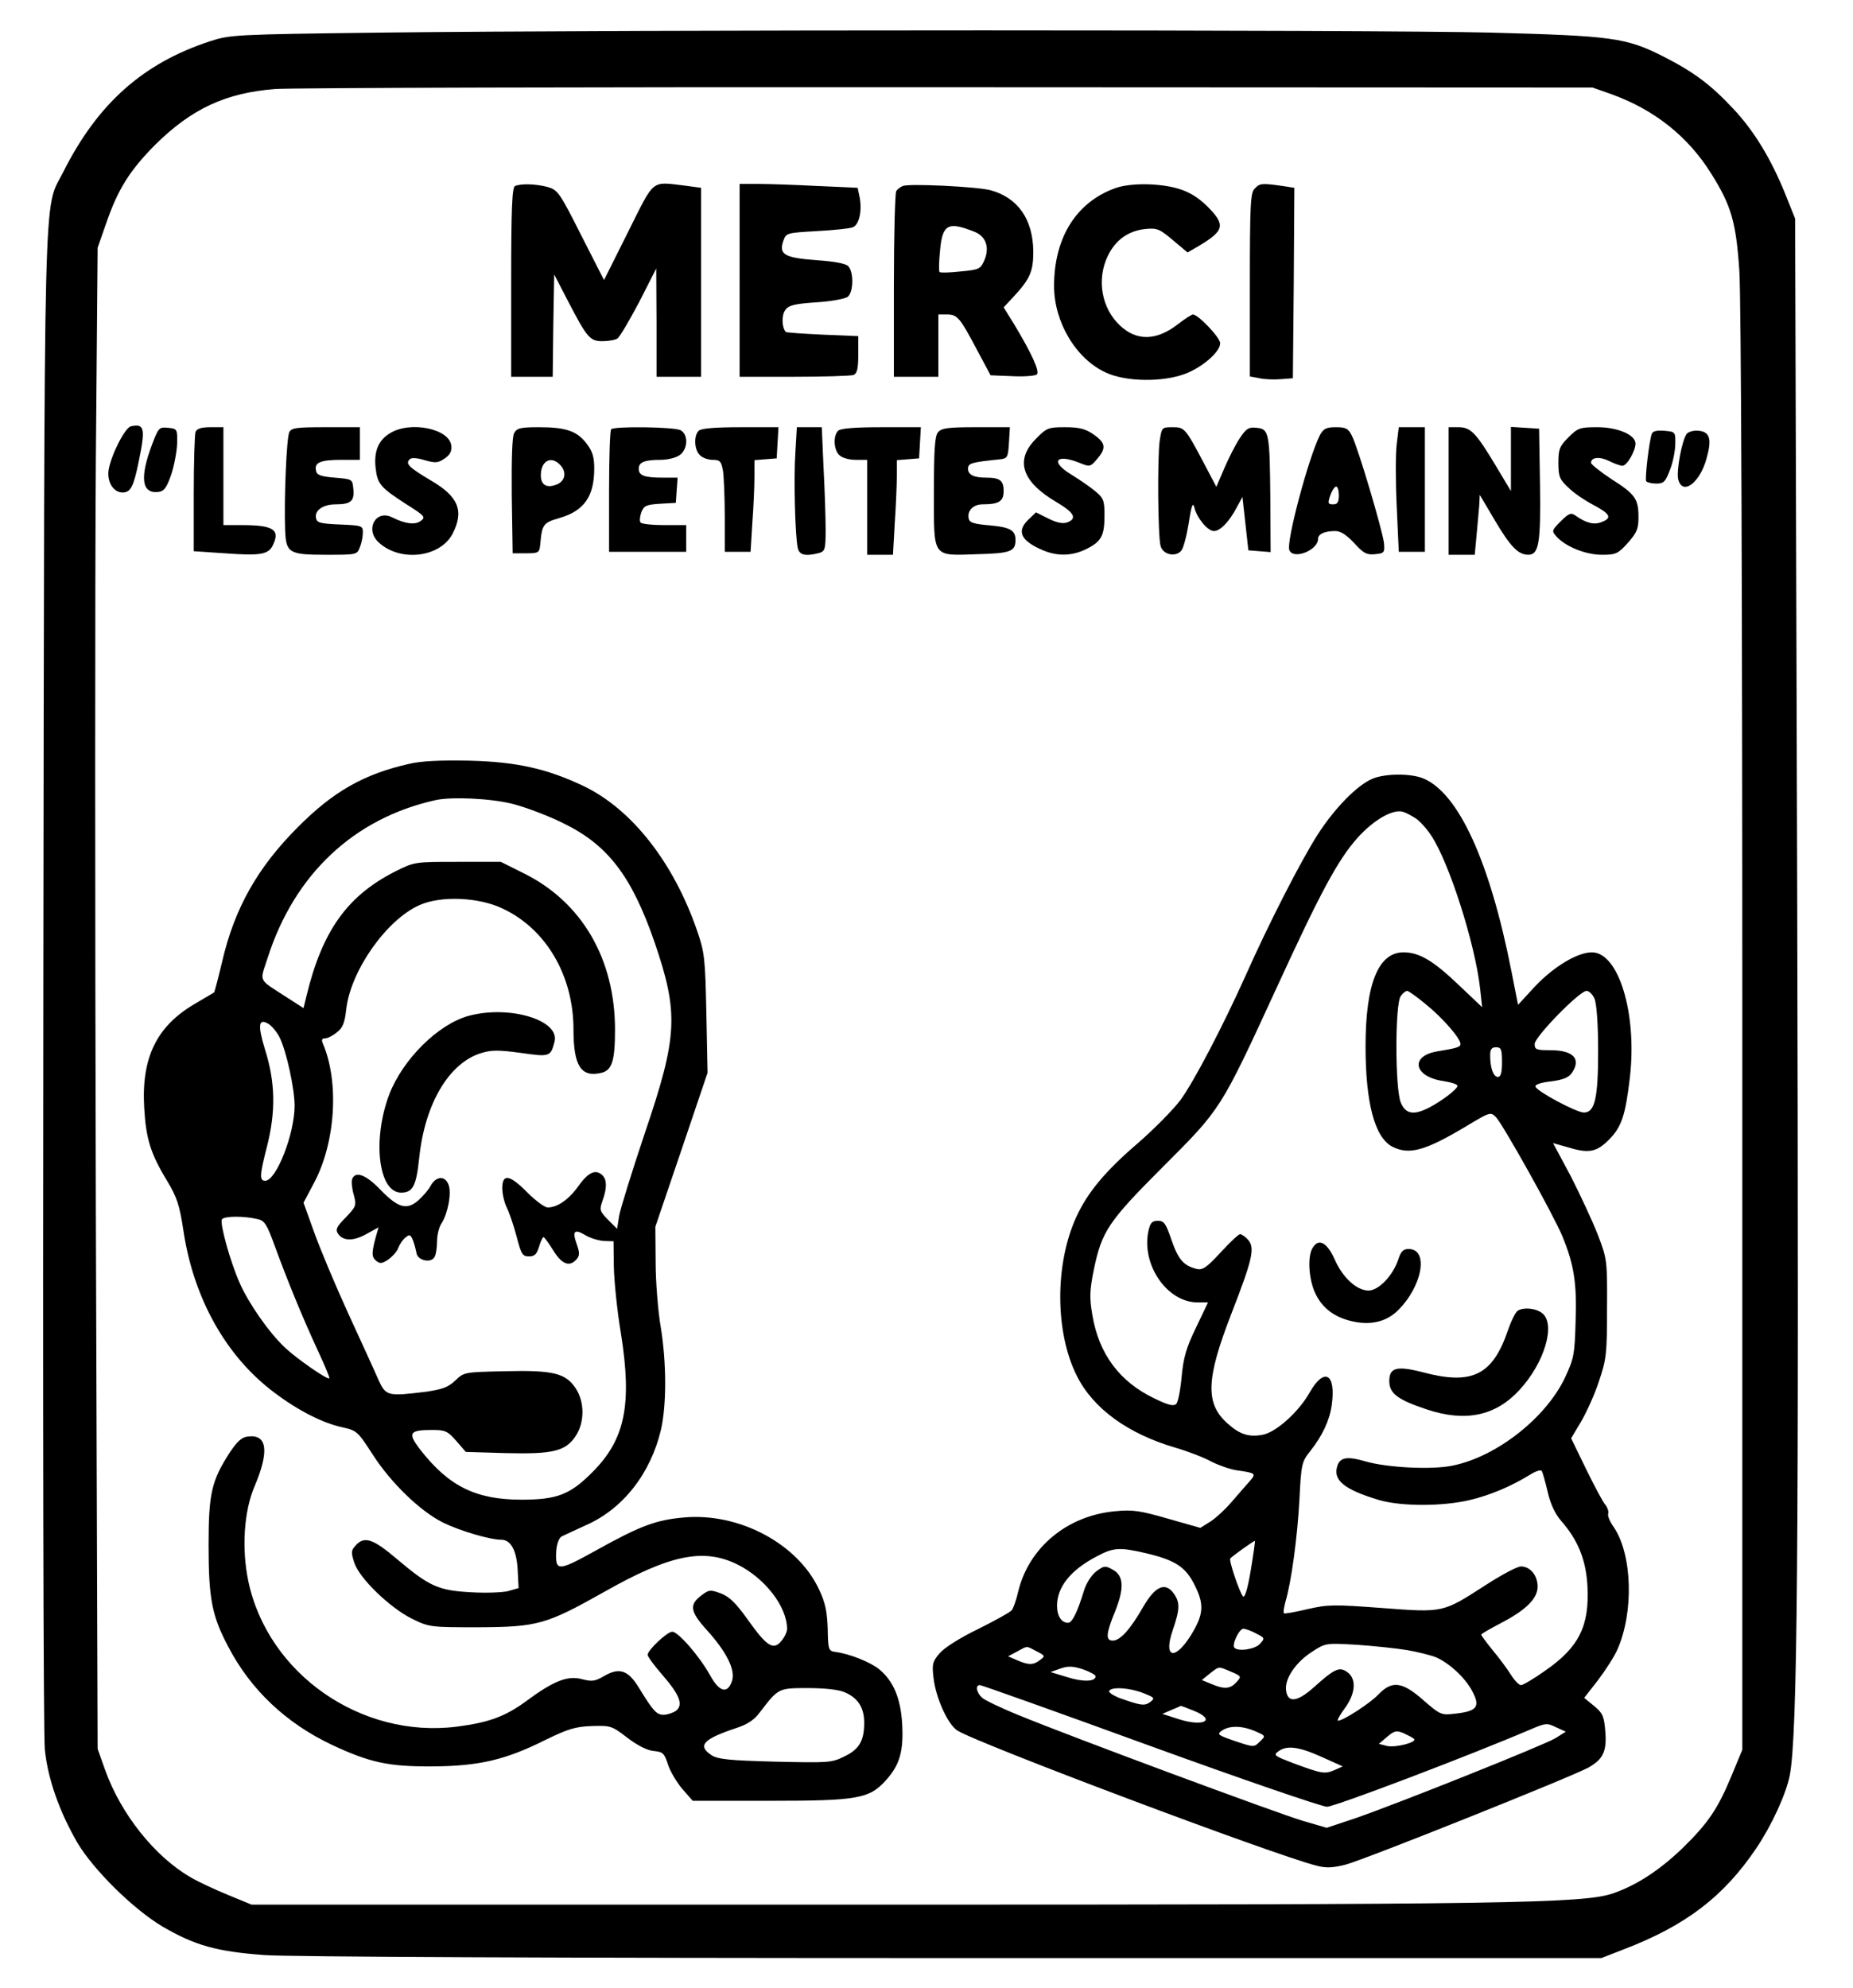
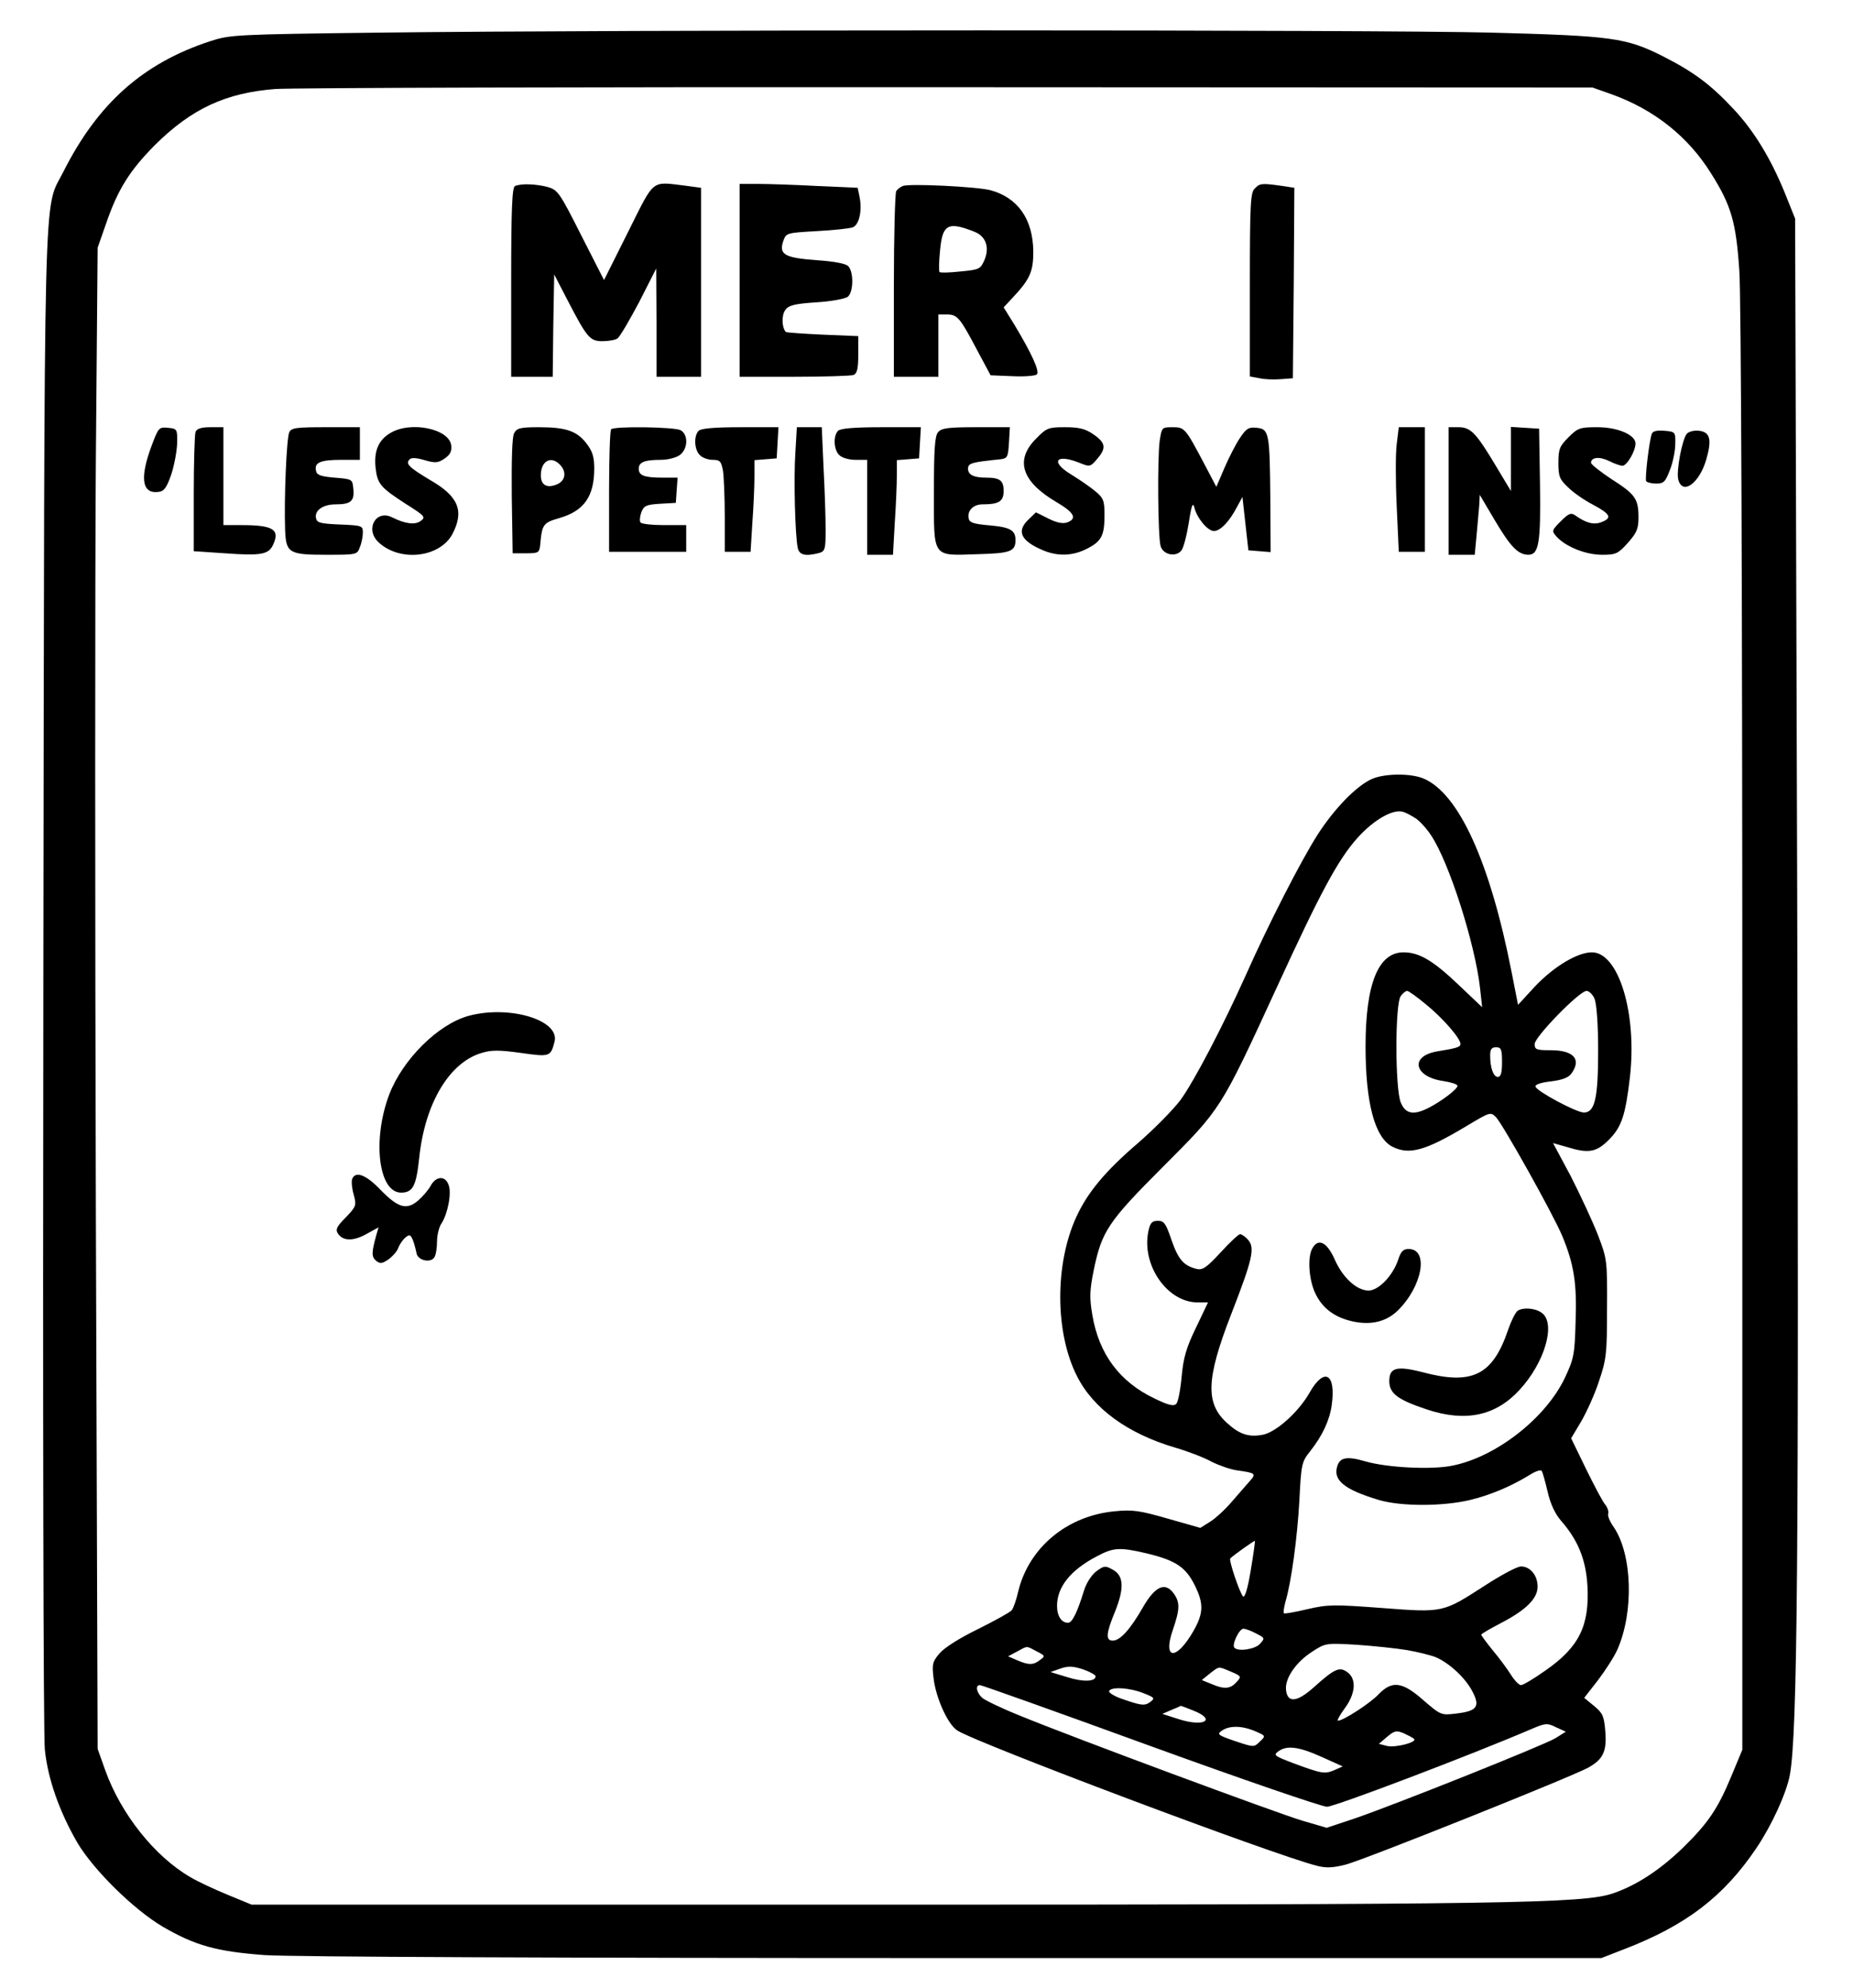
<svg xmlns="http://www.w3.org/2000/svg" version="1.0" width="468pt" height="502pt" viewBox="0 0 624 670" preserveAspectRatio="xMidYMid meet">
  <g transform="translate(0,670) scale(0.1,-0.1)" fill="#000000" stroke="none">
    <path d="M1275 6590 c-486 -6 -502 -7 -570 -29 -226 -74 -379 -210 -495 -441 -68 -135 -63 50 -67 -2722 -2 -1439 0 -2545 5 -2595 10 -99 49 -209 109 -313 54 -92 190 -226 288 -284 110 -64 182 -84 344 -96 83 -6 992 -10 2321 -10 l2185 0 77 30 c208 80 335 177 445 340 52 77 101 184 113 246 26 139 31 735 25 2978 l-7 2269 -34 85 c-48 118 -105 212 -176 287 -75 80 -131 122 -235 175 -125 63 -171 69 -578 80 -390 10 -2937 10 -3750 0z m4155 -208 c144 -52 258 -143 335 -267 68 -108 84 -164 95 -328 6 -86 10 -1101 10 -2564 l0 -2421 -37 -89 c-46 -111 -79 -159 -165 -243 -77 -74 -155 -125 -234 -152 -100 -34 -354 -38 -2499 -38 l-2090 0 -80 33 c-44 18 -102 45 -127 60 -120 70 -233 212 -286 359 l-26 73 -6 1815 c-3 998 -3 2137 0 2530 l6 715 28 80 c40 117 80 180 165 266 124 123 239 176 406 189 55 4 1076 7 2270 6 l2170 -1 65 -23z" />
    <path d="M1733 6073 c-10 -4 -13 -78 -13 -324 l0 -319 70 0 70 0 2 173 3 172 44 -85 c67 -129 76 -140 119 -140 20 0 43 4 50 9 8 5 40 60 73 122 l58 114 1 -182 0 -183 75 0 75 0 0 319 0 318 -52 7 c-118 14 -103 26 -194 -156 l-81 -162 -77 151 c-73 145 -79 153 -114 163 -39 10 -88 12 -109 3z" />
    <path d="M2490 5755 l0 -325 184 0 c101 0 191 3 200 6 12 5 16 21 16 69 l0 62 -120 5 c-66 3 -122 7 -124 9 -14 14 -15 57 -2 74 11 16 31 21 105 26 50 3 98 12 106 19 19 16 20 84 1 103 -9 9 -48 16 -107 20 -107 8 -127 19 -112 64 10 28 10 28 114 34 57 3 112 9 121 13 21 9 31 54 23 99 l-7 34 -135 6 c-75 4 -165 7 -200 7 l-63 0 0 -325z" />
    <path d="M3040 6073 c-8 -3 -18 -11 -22 -17 -4 -6 -8 -149 -8 -318 l0 -308 75 0 75 0 0 105 0 105 29 0 c35 0 44 -11 101 -119 l46 -86 73 -3 c41 -2 78 1 83 6 10 10 -16 68 -76 168 l-36 58 29 31 c60 64 71 89 71 157 -1 109 -52 182 -145 207 -48 12 -274 23 -295 14z m241 -154 c39 -15 52 -52 35 -94 -14 -32 -17 -34 -81 -40 -36 -4 -68 -5 -71 -2 -3 3 -2 37 2 76 8 85 27 95 115 60z" />
-     <path d="M3757 6066 c-132 -47 -207 -167 -207 -330 0 -122 74 -246 175 -292 67 -31 190 -33 267 -4 58 22 118 74 118 103 0 19 -74 97 -92 97 -4 0 -28 -15 -52 -34 -72 -55 -138 -56 -194 -3 -62 58 -79 155 -41 234 26 54 68 84 125 91 41 4 49 1 94 -37 l50 -42 38 22 c87 52 91 71 28 134 -31 30 -60 48 -97 59 -64 19 -161 20 -212 2z" />
    <path d="M4226 6064 c-14 -13 -16 -57 -16 -324 l0 -309 33 -6 c18 -4 51 -5 72 -3 l40 3 3 321 2 321 -46 7 c-65 9 -71 8 -88 -10z" />
-     <path d="M438 5263 c-20 -5 -66 -95 -75 -147 -6 -40 16 -76 47 -76 27 0 37 19 54 102 24 115 20 131 -26 121z" />
    <path d="M510 5203 c-43 -113 -36 -169 22 -161 18 2 27 15 42 58 10 30 19 78 20 105 1 49 0 50 -31 53 -30 3 -32 0 -53 -55z" />
    <path d="M656 5244 c-3 -9 -6 -103 -6 -209 l0 -193 105 -7 c123 -9 148 -4 163 30 23 50 -1 65 -105 65 l-63 0 0 165 0 165 -44 0 c-31 0 -46 -5 -50 -16z" />
-     <path d="M972 5243 c-9 -17 -18 -223 -14 -330 3 -77 13 -83 138 -83 103 0 105 0 114 26 6 14 10 36 10 49 0 23 -3 24 -77 27 -68 3 -78 6 -81 22 -5 26 24 46 67 46 50 0 63 11 59 51 -3 34 -3 34 -63 39 -48 4 -61 9 -63 24 -6 27 15 36 86 36 l62 0 0 55 0 55 -115 0 c-99 0 -116 -2 -123 -17z" />
+     <path d="M972 5243 c-9 -17 -18 -223 -14 -330 3 -77 13 -83 138 -83 103 0 105 0 114 26 6 14 10 36 10 49 0 23 -3 24 -77 27 -68 3 -78 6 -81 22 -5 26 24 46 67 46 50 0 63 11 59 51 -3 34 -3 34 -63 39 -48 4 -61 9 -63 24 -6 27 15 36 86 36 l62 0 0 55 0 55 -115 0 c-99 0 -116 -2 -123 -17" />
    <path d="M1312 5240 c-40 -24 -55 -61 -49 -117 6 -54 16 -66 101 -121 65 -41 69 -45 51 -58 -19 -14 -52 -10 -96 12 -55 28 -93 -40 -46 -84 72 -67 206 -52 249 28 40 77 21 126 -72 180 -77 46 -87 57 -72 72 6 6 23 5 50 -3 35 -10 45 -10 67 5 19 13 25 24 23 44 -6 57 -138 84 -206 42z" />
    <path d="M1730 5240 c-7 -12 -9 -91 -8 -212 l3 -193 45 0 c43 0 45 2 48 30 6 68 10 73 65 89 83 24 117 73 117 167 0 39 -6 58 -26 84 -32 42 -69 55 -160 55 -63 0 -75 -3 -84 -20z m154 -106 c23 -23 20 -53 -8 -66 -35 -15 -56 -4 -56 30 0 48 34 67 64 36z" />
    <path d="M2057 5253 c-4 -3 -7 -98 -7 -210 l0 -203 130 0 130 0 0 45 0 45 -74 0 c-41 0 -77 4 -80 9 -4 5 -2 21 3 35 9 22 17 25 63 28 l53 3 3 43 3 42 -50 0 c-62 0 -81 7 -81 30 0 22 19 30 74 30 23 0 52 7 64 16 28 20 30 69 3 84 -21 11 -224 14 -234 3z" />
    <path d="M2352 5248 c-17 -17 -15 -64 4 -82 8 -9 28 -16 43 -16 25 0 29 -5 35 -37 3 -21 6 -91 6 -155 l0 -118 43 0 44 0 6 98 c4 53 7 123 7 154 l0 57 38 3 37 3 3 53 3 52 -128 0 c-87 0 -133 -4 -141 -12z" />
    <path d="M2678 5175 c-6 -86 -1 -280 8 -322 5 -24 26 -29 72 -17 20 6 22 12 22 79 0 39 -3 133 -7 208 l-6 137 -42 0 -42 0 -5 -85z" />
    <path d="M2822 5248 c-17 -17 -15 -64 4 -82 9 -9 32 -16 55 -16 l39 0 0 -160 0 -160 43 0 44 0 6 107 c4 58 7 130 7 159 l0 53 38 3 37 3 3 53 3 52 -133 0 c-91 0 -138 -4 -146 -12z" />
    <path d="M3159 5243 c-11 -12 -14 -59 -14 -200 0 -227 -8 -216 148 -211 110 3 127 9 127 48 0 33 -19 43 -86 49 -56 5 -69 9 -72 24 -5 26 16 47 47 47 55 0 71 10 71 45 0 36 -13 45 -60 45 -41 0 -60 10 -60 30 0 19 12 22 110 32 23 3 25 8 28 56 l3 52 -114 0 c-94 0 -117 -3 -128 -17z" />
    <path d="M3489 5221 c-72 -72 -48 -145 70 -214 59 -35 70 -55 35 -68 -15 -5 -35 -1 -63 13 l-42 21 -24 -23 c-43 -40 -28 -73 48 -105 50 -21 100 -19 147 5 50 25 60 45 60 113 0 50 -3 58 -32 82 -18 15 -55 40 -81 56 -72 44 -50 71 31 38 32 -13 35 -13 58 15 31 36 28 54 -15 83 -26 18 -48 23 -94 23 -56 0 -62 -2 -98 -39z" />
    <path d="M3906 5214 c-8 -61 -6 -322 3 -354 8 -30 51 -39 70 -16 7 8 18 50 25 93 9 60 14 72 19 52 9 -36 45 -79 66 -79 21 0 52 32 77 80 l19 35 10 -90 10 -90 38 -3 37 -3 -1 178 c-2 224 -4 237 -46 241 -27 3 -35 -2 -57 -35 -14 -21 -37 -66 -52 -101 l-27 -63 -41 78 c-64 121 -66 123 -107 123 -36 0 -36 -1 -43 -46z" />
-     <path d="M4446 5233 c-38 -75 -114 -359 -103 -387 13 -34 97 -1 97 38 0 16 22 26 58 26 18 0 38 -13 64 -41 31 -34 42 -40 70 -37 31 3 33 5 30 38 -5 43 -88 323 -108 361 -12 25 -21 29 -54 29 -33 0 -42 -5 -54 -27z m64 -203 c0 -23 -5 -30 -19 -30 -18 0 -19 3 -10 30 6 17 15 30 20 30 5 0 9 -13 9 -30z" />
    <path d="M4705 5203 c-4 -31 -4 -126 0 -210 l7 -153 44 0 44 0 0 210 0 210 -44 0 -44 0 -7 -57z" />
    <path d="M4880 5045 l0 -215 44 0 44 0 6 63 c3 34 7 79 9 101 l2 38 49 -83 c55 -93 80 -118 114 -119 36 0 43 37 40 239 l-3 186 -47 3 -48 3 0 -108 0 -108 -51 85 c-67 112 -85 130 -126 130 l-33 0 0 -215z" />
    <path d="M5284 5226 c-30 -30 -34 -40 -34 -86 0 -46 4 -56 33 -83 18 -18 56 -44 85 -59 58 -31 64 -44 27 -58 -25 -10 -52 -3 -87 22 -15 11 -23 8 -50 -19 -31 -31 -31 -33 -14 -52 31 -34 98 -61 153 -61 46 0 54 3 87 40 30 34 36 47 36 86 0 63 -11 78 -91 129 -38 25 -69 50 -69 55 0 19 29 22 61 6 18 -9 38 -16 45 -16 15 0 44 50 44 75 0 29 -60 55 -128 55 -59 0 -66 -2 -98 -34z" />
    <path d="M5565 5238 c-9 -24 -24 -152 -19 -160 3 -4 18 -8 34 -8 25 0 31 6 46 46 10 25 18 65 18 87 1 41 0 42 -37 45 -24 2 -39 -1 -42 -10z" />
    <path d="M5683 5238 c-16 -19 -36 -126 -29 -154 14 -55 72 -13 95 69 19 66 12 91 -25 95 -17 2 -35 -3 -41 -10z" />
-     <path d="M1375 4125 c-151 -34 -255 -93 -374 -213 -135 -135 -213 -272 -255 -452 -13 -56 -26 -103 -27 -105 -2 -1 -32 -19 -66 -39 -128 -75 -180 -181 -170 -350 6 -104 21 -154 77 -246 33 -55 42 -81 55 -167 34 -229 144 -426 308 -548 78 -59 162 -102 228 -116 49 -11 52 -14 103 -93 62 -96 160 -190 236 -228 57 -28 158 -58 197 -58 32 0 52 -37 55 -104 l3 -59 -35 -10 c-19 -5 -76 -7 -126 -4 -110 6 -140 20 -248 111 -82 70 -111 79 -140 47 -16 -17 -16 -24 -5 -58 17 -53 120 -152 194 -189 59 -29 63 -29 225 -29 199 1 228 9 425 120 219 124 333 148 447 92 93 -46 168 -142 168 -218 0 -9 -8 -27 -19 -40 -27 -33 -49 -19 -113 71 -40 56 -62 78 -91 89 -35 13 -40 13 -65 -6 -43 -32 -39 -55 18 -118 67 -74 97 -135 84 -172 -15 -44 -43 -36 -74 21 -35 63 -107 146 -127 146 -17 0 -83 -62 -83 -78 0 -6 23 -37 50 -68 59 -68 71 -101 45 -121 -11 -7 -29 -13 -41 -13 -24 0 -35 12 -84 92 -36 59 -66 68 -116 39 -31 -18 -41 -20 -75 -11 -48 13 -95 -5 -187 -73 -72 -53 -127 -73 -235 -87 -323 -41 -637 178 -703 490 -23 110 -15 236 21 320 50 118 43 176 -22 168 -21 -2 -36 -16 -61 -53 -62 -96 -72 -138 -72 -313 0 -180 11 -238 66 -342 76 -146 195 -258 349 -331 128 -60 191 -74 340 -73 157 1 246 22 380 89 76 37 101 45 156 47 64 2 68 1 120 -39 34 -26 67 -43 89 -45 31 -3 36 -7 48 -44 7 -23 29 -60 48 -83 l36 -41 257 0 c300 0 338 7 394 69 47 52 60 98 55 190 -5 86 -29 144 -77 184 -29 24 -101 53 -149 59 -22 3 -24 8 -25 78 -2 58 -8 88 -29 132 -72 155 -270 260 -456 243 -93 -8 -147 -28 -296 -111 -130 -72 -138 -72 -134 0 2 22 9 42 18 47 8 4 45 21 82 38 125 55 218 174 253 322 19 84 19 225 -1 347 -9 53 -17 151 -17 217 l-1 120 88 259 88 260 -4 200 c-4 188 -6 206 -32 281 -79 228 -219 407 -381 485 -124 59 -226 82 -385 86 -99 2 -164 -1 -205 -11z m351 -135 c43 -11 120 -40 170 -65 150 -73 230 -178 307 -400 82 -240 79 -316 -32 -643 -44 -131 -83 -257 -87 -280 l-7 -44 -31 31 c-28 29 -29 33 -18 64 15 42 15 70 0 85 -22 22 -47 12 -80 -34 -33 -47 -72 -74 -105 -74 -10 0 -41 23 -68 50 -60 61 -85 65 -85 15 0 -20 7 -49 15 -65 8 -16 23 -59 33 -97 16 -61 20 -68 42 -68 19 0 26 7 34 33 5 17 12 32 15 32 3 0 18 -21 33 -45 29 -47 55 -57 79 -29 10 12 10 22 0 50 -16 45 -8 53 30 30 17 -10 45 -18 62 -19 l32 -1 1 -85 c1 -48 11 -149 24 -226 38 -240 14 -357 -96 -467 -75 -76 -120 -93 -239 -93 -154 0 -245 45 -341 168 -44 57 -38 67 40 67 44 0 52 -4 81 -37 l32 -37 134 -4 c159 -4 202 6 236 57 31 46 31 116 0 162 -34 51 -77 61 -239 57 -135 -3 -137 -3 -166 -31 -24 -23 -44 -30 -98 -38 -130 -16 -136 -15 -161 39 -11 26 -57 126 -101 222 -44 96 -96 220 -116 276 l-36 100 35 66 c73 136 86 341 30 471 -5 12 -3 17 8 17 8 0 26 9 39 20 20 15 27 32 32 78 15 131 137 304 249 352 71 31 197 26 277 -12 147 -68 240 -226 240 -408 0 -124 26 -163 95 -146 35 9 45 41 45 145 0 238 -111 429 -305 526 l-80 40 -146 0 c-145 0 -145 0 -211 -33 -161 -82 -245 -200 -298 -419 l-10 -41 -53 34 c-103 67 -95 51 -68 135 90 282 291 471 566 532 54 12 187 6 261 -13z m-787 -786 c23 -45 51 -174 51 -231 0 -95 -62 -253 -99 -253 -20 0 -19 19 6 116 30 118 28 217 -7 327 -25 82 -22 107 13 85 12 -8 28 -28 36 -44z m-75 -613 c25 -5 32 -16 61 -96 40 -109 89 -230 144 -349 23 -49 40 -90 38 -92 -6 -6 -111 67 -150 104 -54 51 -122 149 -152 217 -32 72 -68 202 -60 215 7 11 72 12 119 1z m1980 -1595 c45 -19 66 -52 66 -103 0 -61 -17 -90 -68 -114 -42 -21 -54 -21 -233 -17 -153 4 -193 8 -214 22 -48 32 -28 54 83 91 37 12 61 27 80 53 63 82 62 82 162 82 55 0 104 -5 124 -14z" />
    <path d="M1577 3276 c-103 -28 -222 -146 -268 -265 -58 -154 -36 -331 40 -331 40 0 51 23 61 117 19 183 101 322 211 354 32 10 59 10 131 0 98 -14 101 -13 114 37 20 73 -151 125 -289 88z" />
    <path d="M1184 2726 c-3 -8 -1 -31 5 -52 10 -37 9 -40 -26 -77 -31 -31 -36 -41 -27 -55 17 -26 53 -26 97 -1 l40 22 -7 -24 c-17 -61 -17 -75 -2 -88 13 -11 20 -11 41 3 14 10 30 27 34 39 5 13 16 29 25 36 13 11 17 10 25 -10 5 -13 10 -33 12 -44 5 -24 48 -33 60 -13 5 7 9 31 9 53 0 22 7 50 15 61 21 32 35 103 24 130 -11 32 -42 30 -60 -2 -7 -14 -27 -37 -43 -51 -39 -33 -68 -24 -128 38 -47 49 -83 63 -94 35z" />
    <path d="M4623 4075 c-52 -22 -128 -100 -185 -189 -55 -86 -165 -300 -243 -476 -77 -171 -173 -355 -219 -418 -24 -32 -88 -97 -142 -144 -111 -95 -171 -167 -209 -250 -73 -159 -72 -390 2 -536 55 -110 172 -195 333 -242 41 -12 96 -33 121 -47 26 -13 64 -26 85 -29 64 -9 66 -11 44 -36 -11 -13 -39 -44 -61 -70 -23 -27 -56 -57 -74 -68 l-32 -20 -109 31 c-94 27 -118 31 -179 25 -161 -15 -290 -122 -326 -271 -6 -27 -16 -56 -22 -63 -6 -7 -57 -35 -113 -63 -62 -30 -114 -63 -130 -82 -24 -28 -26 -37 -20 -85 8 -66 48 -155 80 -175 62 -41 1065 -419 1212 -456 31 -8 54 -7 97 4 62 16 762 296 818 327 50 28 63 55 57 124 -4 50 -9 60 -38 84 l-33 27 46 59 c25 33 55 79 66 104 56 127 50 320 -12 412 -13 18 -22 39 -19 46 2 7 -2 20 -9 29 -8 8 -37 63 -65 120 l-51 105 34 57 c18 31 46 92 60 136 25 73 27 94 27 245 1 162 0 167 -31 248 -18 46 -59 134 -91 197 l-60 112 46 -13 c74 -23 100 -18 142 24 43 43 56 82 71 210 25 216 -38 422 -128 422 -49 0 -128 -48 -191 -114 l-58 -63 -22 112 c-73 371 -178 601 -297 651 -43 18 -130 17 -172 -1z m147 -134 c14 -10 37 -35 51 -57 60 -89 148 -364 165 -515 l7 -64 -79 75 c-86 82 -133 110 -186 110 -85 0 -128 -106 -128 -317 0 -191 31 -307 90 -338 57 -29 111 -14 248 68 82 49 83 50 102 31 24 -26 192 -326 223 -400 39 -94 50 -159 45 -289 -3 -111 -6 -125 -36 -189 -64 -135 -230 -266 -378 -296 -70 -15 -221 -7 -294 14 -61 18 -86 14 -95 -15 -16 -48 23 -80 140 -115 75 -22 215 -22 307 0 67 16 137 45 202 85 19 12 37 18 40 13 3 -5 12 -37 20 -71 9 -40 25 -74 45 -97 57 -65 84 -131 89 -220 7 -134 -28 -206 -142 -285 -38 -27 -75 -49 -82 -49 -7 0 -22 16 -34 35 -12 19 -39 56 -61 82 -21 26 -39 50 -39 53 0 3 30 20 66 39 85 44 124 83 124 123 0 38 -25 68 -56 68 -13 0 -67 -29 -121 -64 -143 -92 -139 -92 -348 -76 -162 12 -182 12 -251 -4 -42 -10 -77 -16 -79 -14 -3 2 0 20 5 39 20 67 40 216 47 342 6 122 8 130 36 165 42 53 66 105 73 156 15 106 -25 129 -74 43 -37 -66 -113 -134 -158 -143 -47 -9 -78 1 -118 37 -77 67 -74 150 11 369 72 185 81 224 57 251 -9 10 -21 19 -27 19 -5 0 -35 -28 -66 -62 -48 -52 -61 -60 -81 -55 -43 11 -61 31 -84 97 -19 56 -25 65 -46 65 -20 0 -26 -7 -32 -35 -24 -113 63 -240 166 -240 l35 0 -41 -86 c-33 -68 -42 -101 -48 -165 -4 -44 -12 -85 -18 -91 -9 -9 -28 -4 -73 18 -118 56 -188 150 -210 282 -10 58 -9 83 5 152 27 130 48 162 234 348 195 195 193 191 382 602 147 320 206 431 273 506 54 60 118 97 152 88 11 -3 31 -14 45 -23z m33 -626 c57 -46 117 -115 117 -134 0 -10 -11 -14 -79 -25 -93 -16 -78 -86 22 -100 26 -4 47 -11 47 -16 0 -11 -54 -52 -97 -74 -51 -26 -78 -21 -94 17 -20 46 -20 337 0 360 7 10 17 17 21 17 5 0 33 -20 63 -45z m569 18 c7 -17 12 -87 12 -174 0 -161 -11 -209 -48 -209 -25 0 -158 71 -163 87 -3 7 17 14 52 18 40 5 60 13 70 28 33 47 6 77 -71 77 -48 0 -54 2 -54 21 0 24 151 179 175 179 8 0 21 -12 27 -27z m-312 -213 c0 -36 -4 -50 -14 -50 -15 0 -26 30 -26 73 0 20 5 27 20 27 17 0 20 -7 20 -50z m-847 -1713 c-10 -61 -20 -94 -26 -88 -11 11 -49 123 -43 128 11 11 81 61 83 59 1 -1 -5 -46 -14 -99z m-355 58 c102 -24 136 -47 167 -110 32 -65 29 -98 -15 -169 -54 -85 -92 -74 -60 19 24 70 25 93 4 123 -29 41 -63 26 -104 -45 -43 -75 -77 -113 -102 -113 -25 0 -23 24 8 99 31 78 29 120 -8 140 -25 14 -29 14 -55 -5 -16 -12 -34 -39 -42 -65 -23 -75 -40 -109 -54 -109 -22 0 -37 23 -37 57 0 64 46 121 134 167 56 30 77 31 164 11z m373 -271 c30 -15 30 -16 13 -35 -16 -18 -73 -27 -86 -13 -10 9 16 64 30 64 7 0 27 -7 43 -16z m509 -56 c35 -6 79 -17 97 -24 46 -20 101 -71 124 -117 26 -50 14 -65 -57 -73 -49 -6 -51 -5 -109 45 -71 63 -106 67 -151 20 -27 -29 -119 -89 -137 -89 -4 0 6 19 23 42 37 50 40 100 8 122 -26 19 -43 11 -112 -51 -57 -51 -89 -54 -94 -10 -5 39 33 94 87 129 46 30 47 30 151 24 58 -4 134 -12 170 -18z m-1249 -4 c29 -15 30 -16 12 -29 -22 -18 -39 -18 -78 -1 l-30 13 30 16 c37 20 30 20 66 1z m199 -84 c0 -19 -43 -20 -96 -3 l-56 17 34 12 c26 9 42 8 76 -3 23 -8 42 -19 42 -23z m457 15 c35 -15 35 -16 18 -35 -21 -23 -41 -25 -85 -6 l-32 13 27 22 c33 25 27 25 72 6z m-273 -250 c311 -113 579 -205 596 -205 26 0 484 174 687 261 49 21 55 22 85 7 l33 -15 -35 -22 c-40 -24 -538 -223 -678 -271 l-93 -31 -82 24 c-90 27 -777 282 -952 354 -60 24 -118 52 -127 60 -20 18 -24 43 -8 43 6 0 264 -92 574 -205z m-23 178 c38 -15 40 -17 23 -30 -19 -14 -31 -12 -102 13 -23 9 -40 20 -36 25 9 14 70 10 115 -8z m169 -59 c78 -31 36 -56 -49 -29 l-56 18 30 13 c17 7 31 13 32 14 2 0 21 -7 43 -16z m207 -69 c37 -16 37 -16 17 -35 -20 -20 -20 -20 -83 1 -58 20 -63 23 -46 35 25 18 67 18 112 -1z m536 -26 c14 -11 -62 -31 -91 -24 l-27 7 28 24 c24 20 31 22 55 12 15 -7 31 -15 35 -19z m-311 -61 l71 -32 -29 -13 c-32 -13 -41 -12 -138 24 -63 24 -67 27 -51 39 29 22 69 17 147 -18z" />
    <path d="M4420 2491 c-16 -30 -11 -102 9 -147 22 -49 60 -80 115 -95 66 -18 122 -7 163 32 84 81 108 209 38 209 -18 0 -26 -8 -35 -36 -18 -54 -66 -104 -100 -104 -40 0 -88 44 -115 107 -26 57 -55 71 -75 34z" />
    <path d="M5113 2282 c-7 -4 -22 -34 -33 -66 -52 -152 -121 -186 -289 -141 -86 22 -111 15 -111 -30 0 -42 28 -63 127 -96 130 -43 231 -22 312 66 85 92 123 223 76 259 -22 17 -63 20 -82 8z" />
  </g>
</svg>